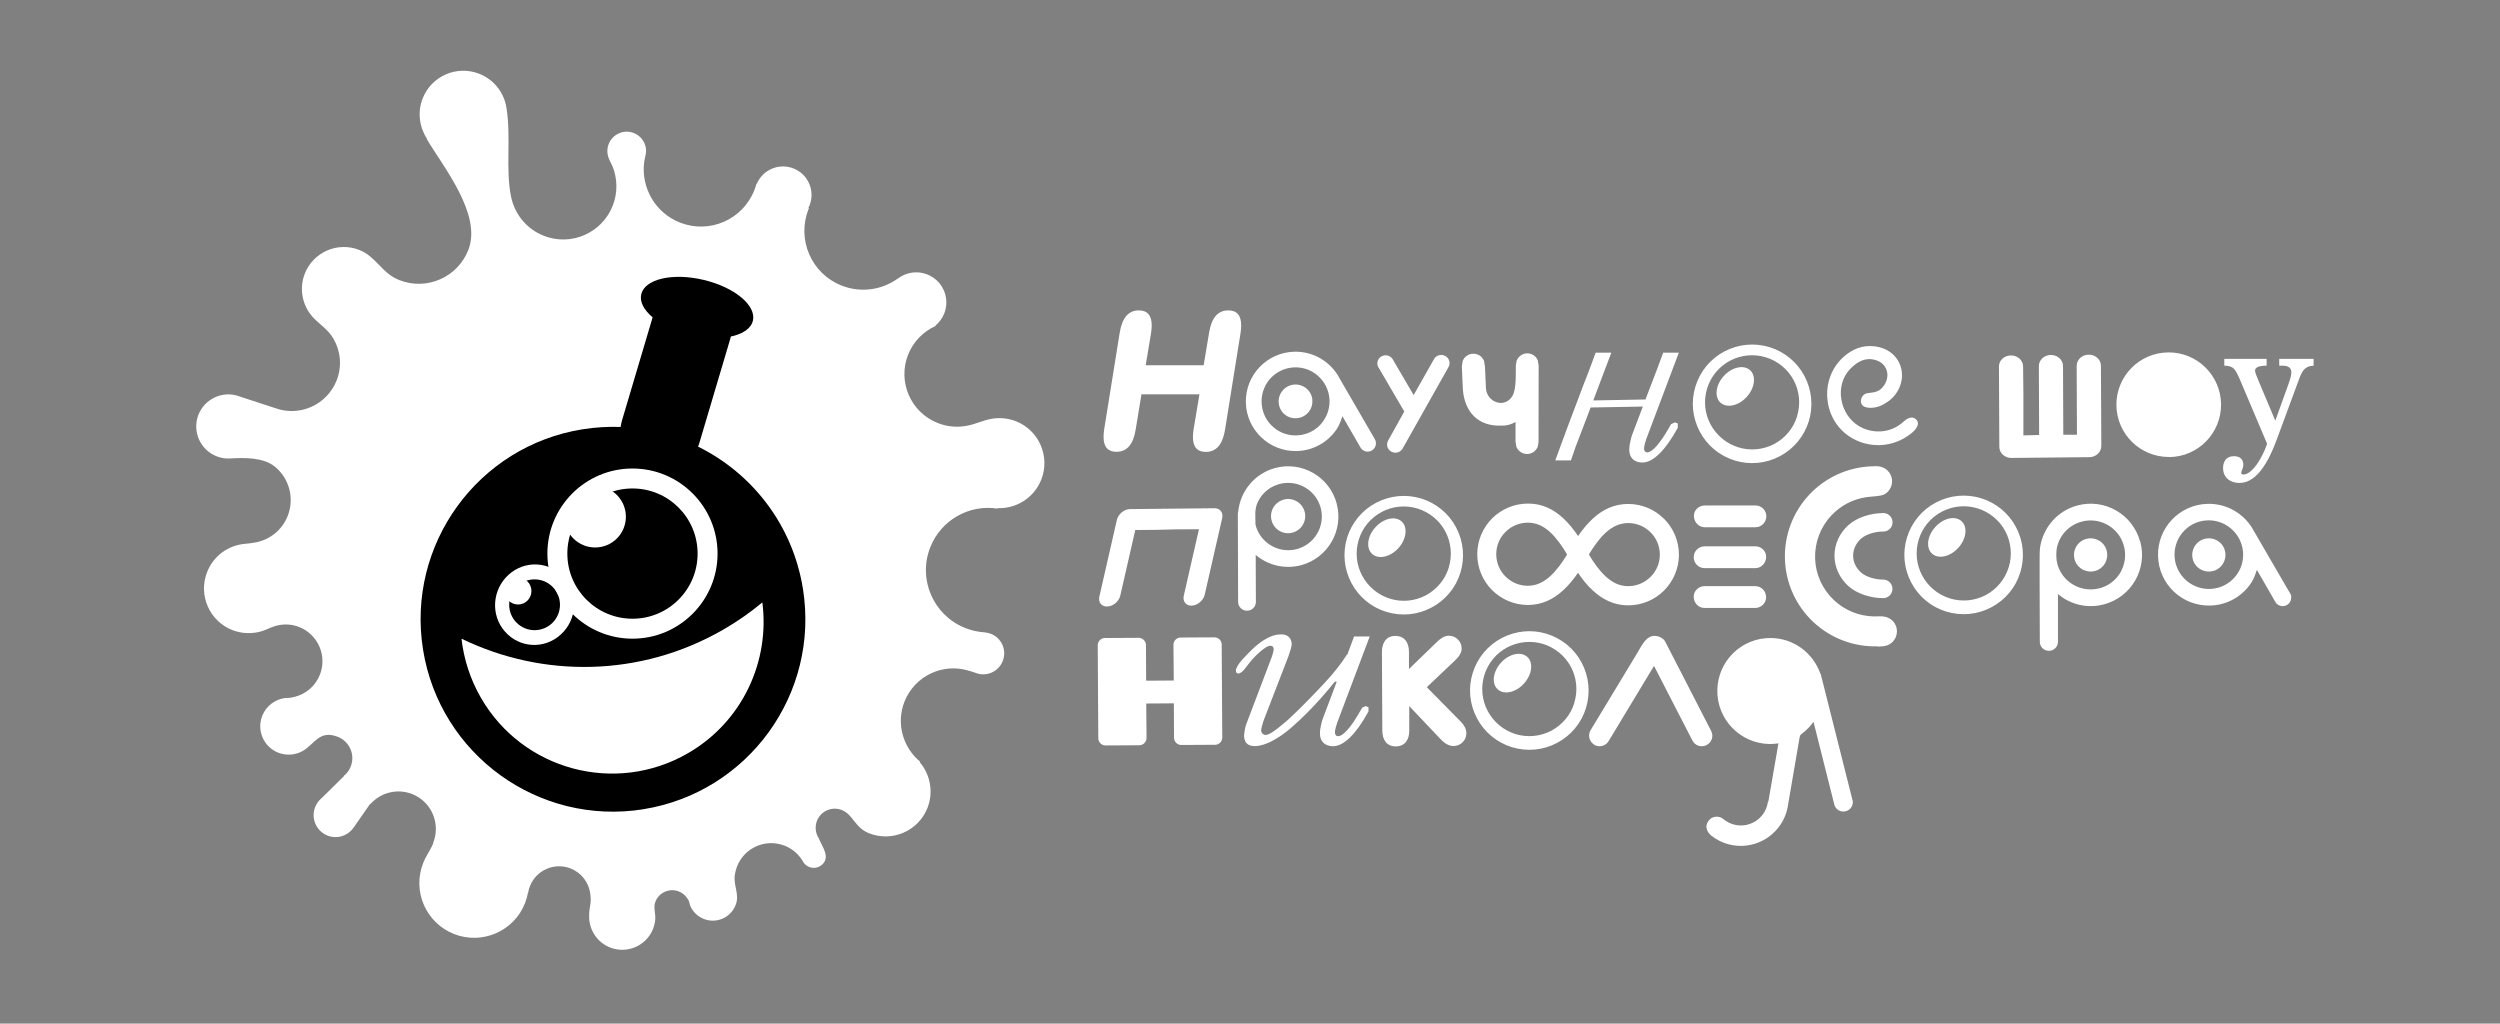
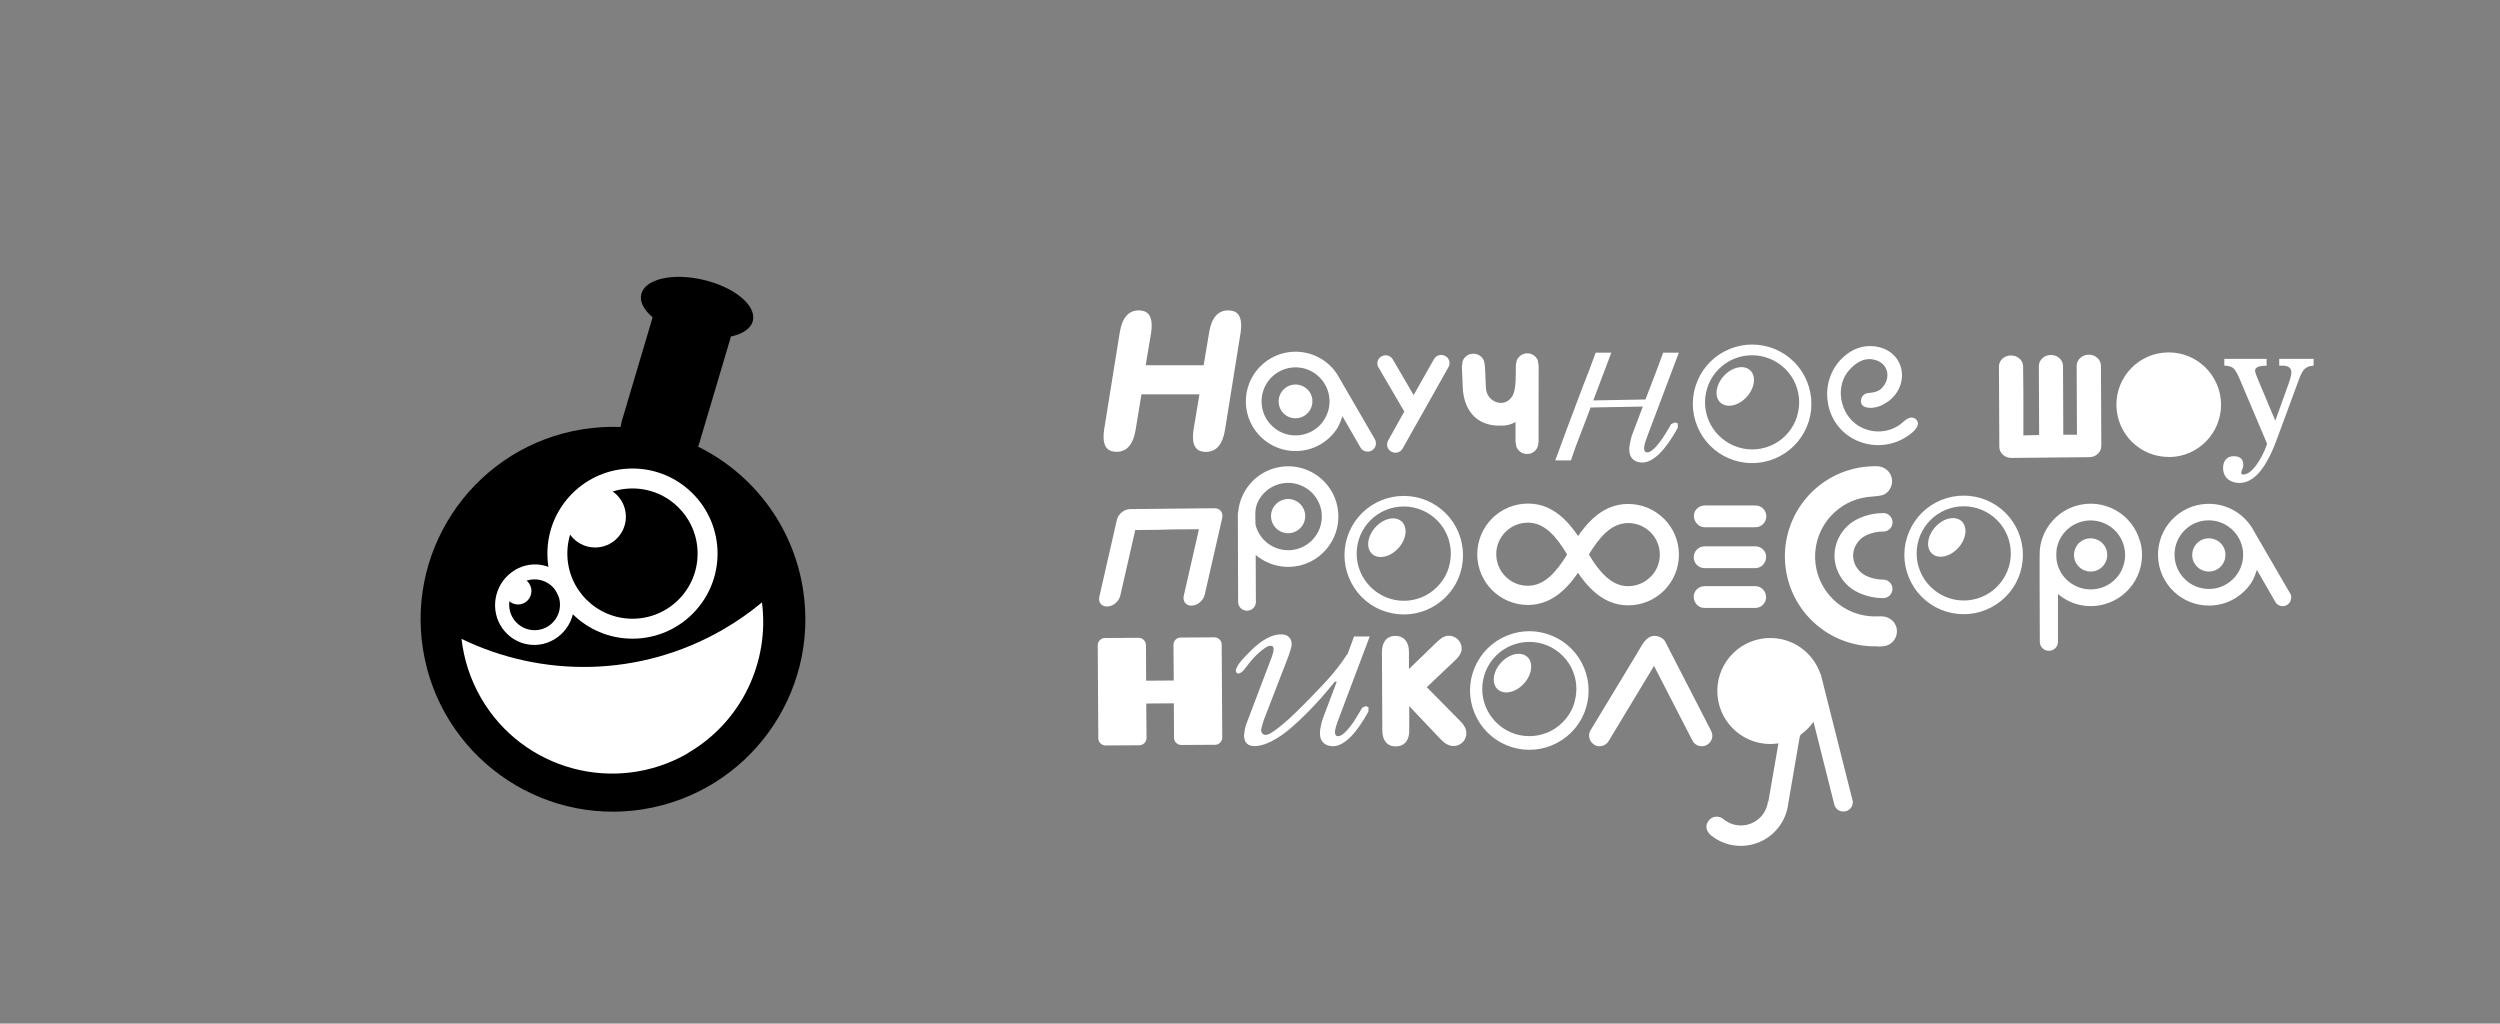
<svg xmlns="http://www.w3.org/2000/svg" id="_Слой_2_копия2_" data-name="Слой 2 (копия2)" viewBox="0 0 261.79 107.19">
  <rect x="0" y="0" width="261.79" height="107.19" fill="#808080" stroke="none" />
  <defs>
    <style> .cls-1 { fill: #fff; } </style>
  </defs>
-   <path class="cls-1" d="m45.37,88.23c.79-2.01-.2-4.29-2.21-5.08-1.57-.62-3.3-.15-4.36,1.04l-.03-.03-1.71,2.46h0c-.51.77-1.44,1.19-2.39.99-1.24-.26-2.04-1.48-1.78-2.72.08-.37.24-.71.47-.99h0,0c.1-.12.21-.24.33-.33l2.32-2.29-.02-.02c.32-.25.58-.59.74-1,.48-1.23-.12-2.61-1.35-3.1-1.97-.77-2.43.79-3.72,1.5-.75.41-1.66.49-2.52.16-1.53-.6-2.28-2.33-1.68-3.86.42-1.06,1.37-1.74,2.43-1.87.46,0,.61-.03.97-.12,1.16-.29,2.17-1.12,2.64-2.32.78-1.98-.2-4.21-2.17-4.99-.88-.35-1.82-.34-2.65-.06-.54.18-.84.38-1.38.53-.95.26-1.98.23-2.97-.15-2.41-.95-3.59-3.67-2.64-6.08.66-1.68,2.18-2.76,3.85-2.94.58-.06.84-.08,1.29-.17,1.45-.3,2.72-1.29,3.3-2.77.73-1.87.14-3.93-1.33-5.14-1.21-1-3.23-.96-4.7-.87-.33.02-.68-.01-1.02-.1-1.8-.46-2.88-2.28-2.43-4.08.46-1.79,2.28-2.88,4.08-2.43.15.04.29.08.42.14l3.62,1.18h0c2.58.97,5.46-.31,6.48-2.88.59-1.49.41-3.09-.33-4.37-.65-1.13-1.72-1.61-2.45-2.61-.86-1.17-1.12-2.75-.55-4.21.89-2.26,3.44-3.36,5.69-2.48,1.81.71,2.33,2.42,4.2,3.16,2.87,1.13,6.1-.28,7.23-3.15,1.46-3.72-2.62-8.69-4.35-11.62h.04c-.81-1.22-1.04-2.8-.47-4.25.92-2.35,3.58-3.51,5.93-2.58,1.56.61,2.59,1.99,2.84,3.53.51,3.15-.12,6.47.5,9.4.38,1.76,1.6,3.32,3.41,4.03,2.86,1.13,6.09-.28,7.22-3.14.54-1.38.5-2.85-.02-4.13-.15-.36-.37-.69-.47-1.07-.11-.41-.1-.85.07-1.27.41-1.04,1.59-1.56,2.63-1.15.71.28,1.18.92,1.27,1.63.07.5-.13.96-.19,1.45-.32,2.65,1.16,5.28,3.76,6.3,3.08,1.21,6.56-.3,7.78-3.39.09-.22.16-.45.22-.67h.04c.62-1.48,2.33-2.21,3.84-1.61,1.53.6,2.29,2.33,1.68,3.87-.04.09-.08.18-.12.27l.06.03-.05.11c-1.25,3.17.31,6.75,3.48,7.99,2.04.8,4.25.44,5.9-.76h.01c.84-.63,1.99-.83,3.05-.41,1.62.64,2.41,2.46,1.78,4.08-.2.51-.53.94-.92,1.27l.02.04c-1.27.57-2.34,1.62-2.89,3.02-1.12,2.83.28,6.04,3.11,7.15.98.39,2.01.47,2.98.3,1.07-.19,1.72-.6,2.76-.76.8-.12,1.64-.04,2.44.27,2.42.95,3.61,3.69,2.66,6.11-.76,1.92-2.63,3.07-4.58,2.99v.05c-2.94-.46-5.92,1.17-7.05,4.06-1.32,3.35.33,7.13,3.68,8.45.67.26,1.35.41,2.04.45h0c.21.03.42.07.63.15,1.13.44,1.69,1.72,1.24,2.85-.44,1.13-1.72,1.69-2.85,1.24-.34-.13-.4-.14-.73-.23-2.71-.83-5.65.56-6.71,3.25-.89,2.28-.16,4.79,1.63,6.27l-.04.05c1.1,1.28,1.48,3.12.82,4.8-.95,2.42-3.69,3.61-6.11,2.66-1.53-.6-1.65-1.96-2.87-2.44-1.03-.4-2.18.1-2.59,1.13-.25.64-.15,1.34.21,1.86h-.01c.36.9,1.21,1.92.35,2.72-.36.33-.88.45-1.36.26-.32-.13-.56-.36-.7-.65h0c-.42-.69-1.06-1.26-1.88-1.58-1.97-.78-4.2.19-4.98,2.17-.12.31-.2.62-.24.93-.14,1.13.53,2.02.09,3.12-.52,1.32-2.01,1.97-3.33,1.45-.69-.27-1.2-.81-1.45-1.45-.03-.15-.07-.29-.12-.42l-.02-.1h-.03c-.2-.4-.55-.73-1-.91-.97-.38-2.07.1-2.45,1.07-.27.7.1,1.22-.04,2.11-.04.24-.11.49-.2.73-.7,1.78-2.72,2.66-4.5,1.96-1.37-.54-2.2-1.85-2.2-3.23,0-1.24.29-1.28.11-2.48-.17-1.12-.92-2.12-2.05-2.57-1.69-.66-3.6.17-4.26,1.86-.09.22-.15.44-.18.67h-.02c-.07.36-.17.73-.31,1.1-1.16,2.95-4.49,4.39-7.43,3.24-2.95-1.16-4.4-4.49-3.24-7.43.31-.8.76-1.33,1.06-2.09" />
  <path d="m67.38,84.74c-10.99,1.76-21.32-5.73-23.08-16.71-1.76-10.99,5.73-21.33,16.72-23.08,1.34-.21,2.67-.29,3.97-.24.03-.22.08-.45.14-.67l3.21-10.81h0c-.91-.77-1.38-1.63-1.19-2.42.38-1.6,3.3-2.27,6.53-1.5,3.23.76,5.54,2.68,5.16,4.27-.19.82-1.07,1.4-2.31,1.66-.03.13-.06.26-.1.38l-3.21,10.81c-.04.12-.08.23-.12.34,5.65,2.79,9.91,8.19,10.98,14.89,1.76,10.99-5.73,21.32-16.72,23.08" />
-   <path class="cls-1" d="m72.03,78.88c-7.59,4.38-17.29,1.78-21.67-5.81-1.13-1.96-1.79-4.06-2.03-6.17h.04c8.42,4.08,18.65,4.06,27.37-.97,1.47-.85,2.83-1.8,4.09-2.85.8,6.17-2.08,12.5-7.8,15.8" />
+   <path class="cls-1" d="m72.03,78.88c-7.59,4.38-17.29,1.78-21.67-5.81-1.13-1.96-1.79-4.06-2.03-6.17c8.42,4.08,18.65,4.06,27.37-.97,1.47-.85,2.83-1.8,4.09-2.85.8,6.17-2.08,12.5-7.8,15.8" />
  <path class="cls-1" d="m59.09,60.5c-.76-.86-1.79-1.33-2.84-1.39-1.06-.06-2.14.3-3,1.08-.86.78-1.33,1.84-1.4,2.91-.07,1.08.27,2.18,1.03,3.04.75.86,1.79,1.33,2.84,1.39,1.06.06,2.14-.3,3-1.08.86-.78,1.33-1.84,1.39-2.91.07-1.08-.27-2.18-1.02-3.04m-3.11,5.49c-1.47,0-2.66-1.19-2.66-2.66s1.19-2.66,2.66-2.66,2.66,1.19,2.66,2.66-1.19,2.66-2.66,2.66" />
  <path class="cls-1" d="m66.23,66.88h0c4.92,0,8.91-3.99,8.91-8.91s-3.99-8.91-8.91-8.91-8.91,3.99-8.91,8.91,3.99,8.91,8.91,8.91m0-2.09c-3.76,0-6.82-3.05-6.82-6.82s3.05-6.82,6.82-6.82,6.82,3.05,6.82,6.82-3.05,6.82-6.82,6.82" />
  <path class="cls-1" d="m54.25,63.3c-.78,0-1.41-.63-1.41-1.41s.63-1.41,1.41-1.41,1.4.63,1.4,1.41-.63,1.41-1.4,1.41" />
  <path class="cls-1" d="m62.32,57.33c-1.78,0-3.22-1.44-3.22-3.22s1.44-3.22,3.22-3.22,3.22,1.44,3.22,3.22-1.44,3.22-3.22,3.22" />
  <path class="cls-1" d="m115.7,66.81l3.53-.02c.42,0,.76.34.77.75l.02,3.74,2.89-.02-.03-3.74c0-.42.34-.76.75-.76l3.54-.02c.42,0,.76.34.76.75l.06,9.74c0,.42-.34.76-.75.76l-3.54.02c-.42,0-.76-.34-.76-.75l-.02-3.61-2.89.02.03,3.61c0,.41-.34.76-.76.76l-3.53.02c-.42,0-.76-.34-.76-.75l-.06-9.74c0-.42.34-.76.75-.76m51.26,11.18l-.03-.02c-.51-.31-.68-.99-.38-1.49l4.94-8.17c.41-.68.9-1.8,1.85-1.72.4.03.85.24,1.04.61l4.81,9.35c.28.53.05,1.2-.48,1.47h0c-.54.28-1.21.07-1.48-.46l-4.03-7.83-4.76,7.89c-.31.51-.98.67-1.49.38m-19.38-4.05v2.52c.02.93-.4,1.68-1.41,1.69-1,0-1.41-.75-1.41-1.67l-.04-8.2c0-.91.39-1.69,1.39-1.7,1.01,0,1.44.74,1.44,1.67v1.8s2.89-2.8,2.89-2.8c.33-.33.78-.69,1.27-.69.37,0,.7.13.96.39.27.26.4.59.4.96,0,.51-.4.97-.75,1.29l-2.9,2.75,3.58,3.63c.31.32.56.72.56,1.19,0,.38-.14.71-.41.97-.27.25-.59.37-.95.37-.53,0-.99-.35-1.34-.72l-3.28-3.46Zm-6.52-5.41c-.3.47-.63.94-1.01,1.42-.37.48-.81,1-1.34,1.56-.24.26-.53.57-.88.93-.34.36-.69.72-1.06,1.09-.37.37-.71.72-1.04,1.03-.32.31-.59.57-.79.75-.44.38-.8.69-1.09.91-.29.22-.52.39-.69.49-.17.11-.31.17-.41.2-.1.03-.18.04-.23.04-.1,0-.21-.05-.3-.13-.09-.09-.14-.2-.15-.34,0-.11.03-.25.08-.43.05-.18.09-.34.14-.49.05-.15.08-.24.1-.28l2.55-6.6c.04-.11.08-.24.13-.4.05-.15.1-.31.14-.46.04-.16.06-.29.06-.4,0-.12-.03-.27-.09-.42-.06-.15-.17-.29-.33-.4-.16-.12-.39-.18-.69-.18-.38,0-.76.08-1.12.24-.37.16-.72.36-1.06.61-.34.25-.65.52-.94.81-.42.42-.74.75-.96,1-.22.25-.37.45-.46.61-.09.16-.15.31-.2.45l.03.25.14.11.08.03c.13-.02.25-.08.36-.16.1-.08.22-.2.35-.37.13-.16.3-.39.52-.67.1-.13.24-.29.42-.48.18-.19.37-.38.59-.57.21-.18.41-.34.61-.47.2-.13.37-.19.5-.2.15,0,.25.05.3.13.05.08.07.16.06.23,0,.08-.02.19-.05.33-.04.14-.08.28-.12.42-.05.13-.09.24-.12.31l-2.61,6.88c-.03.08-.06.2-.09.35-.03.15-.06.3-.07.45-.02.15-.04.25-.04.32,0,.12.02.26.07.43.04.17.14.32.3.45.16.13.4.2.72.21.39,0,.78-.09,1.19-.24.4-.15.79-.35,1.16-.58.38-.23.71-.46.99-.69.3-.23.52-.42.68-.57.46-.39.93-.84,1.44-1.35.51-.51,1.01-1.04,1.52-1.61.5-.57.98-1.14,1.44-1.71h.2l-1.43,3.79c-.06.15-.11.32-.16.5-.05.19-.09.38-.12.57-.04.2-.05.38-.05.54,0,.31.06.57.17.75.11.18.24.32.4.41.16.09.31.15.47.17.14.02.27.04.35.03.55,0,1.14-.32,1.77-.93.63-.62,1.27-1.52,1.92-2.71v-.45s-.3-.11-.3-.11l-.36.17c-.18.3-.32.55-.44.75-.12.19-.22.36-.3.48-.08.13-.15.24-.21.33-.24.34-.45.6-.63.8-.18.19-.33.33-.46.42-.12.09-.23.15-.31.17-.08.02-.14.03-.17.03-.13,0-.21-.05-.26-.13-.05-.08-.07-.17-.07-.29,0,0,0-.1.03-.27.03-.16.1-.42.22-.76l3.39-8.99h-1.64s-.7,1.89-.7,1.89Zm55.58-.86c-2.5.08-4.93-.84-6.75-2.55-1.83-1.72-2.89-4.07-2.97-6.58-.08-2.5.84-4.93,2.55-6.75,1.72-1.83,4.07-2.89,6.58-2.97.53-.02.75-.03,1.13.12.37.15.68.45.84.84.28.65.06,1.4-.46,1.83-.23.18-.4.23-.67.28-.41.08-.94.09-1.36.15-1.43.19-2.75.86-3.75,1.93-1.14,1.21-1.75,2.83-1.7,4.49.05,1.67.76,3.23,1.98,4.38,1.14,1.07,2.63,1.67,4.18,1.7.52,0,1.01-.08,1.51.15.35.16.63.44.78.81.33.79-.04,1.71-.83,2.04-.3.13-.59.14-1.04.16m-71.1-12.3l-1.59,6.97c-.13.56.2,1.04.78,1.04h.02c.63,0,1.25-.54,1.39-1.14l1.83-8.02c.13-.56-.2-1.04-.79-1.04l-8.85.09c-.63,0-1.25.53-1.39,1.14l-1.83,8.02c-.13.56.19,1.04.78,1.04h.02c.63,0,1.25-.53,1.39-1.14l1.57-6.87h.17c4.27-.02,1.95-.07,6.23-.08h.27Zm114.38,7.11c0-.16-.06-.31-.15-.44l-.4-.68-3.35-5.77c-.91-1.75-2.76-2.92-4.86-2.87-2.94.07-5.27,2.52-5.19,5.46.07,2.94,2.52,5.27,5.46,5.19,1.82-.04,3.4-1,4.32-2.41,0,0,.33-.51.57-1.33l1.9,3.3c.15.32.49.52.86.5.49-.03.86-.45.83-.95Zm-5.87-2.13c-.64.76-1.53,1.19-2.44,1.27-.91.08-1.87-.19-2.63-.83-.76-.64-1.19-1.52-1.27-2.44-.08-.91.19-1.86.82-2.62.64-.76,1.52-1.2,2.44-1.27.92-.08,1.86.19,2.62.83.76.64,1.19,1.52,1.28,2.44.08.92-.19,1.86-.82,2.62Zm-98.38-7.95c.44.22.76.6.9,1.03.15.43.13.92-.09,1.37-.22.44-.6.75-1.03.9-.43.15-.92.13-1.37-.09-.44-.22-.76-.6-.9-1.03-.15-.43-.13-.92.09-1.37.22-.44.6-.75,1.03-.9.43-.15.93-.13,1.37.09m4.29.28c-.76-2.81-3.65-4.47-6.45-3.71-2.17.59-3.65,2.45-3.86,4.56-.02.08-.04.16-.04.25l.03,9.21c0,.51.42.92.92.92h.02c.51,0,.92-.42.92-.92l-.02-4.92c1.28,1.08,3.04,1.53,4.77,1.07,2.8-.76,4.46-3.65,3.71-6.45Zm-1.92,2.93c-.43.88-1.18,1.49-2.03,1.78-.85.29-1.82.25-2.69-.18-.87-.43-1.49-1.17-1.78-2.03-.03-.09-.06-.18-.08-.28,0-.88-.14-1.6.26-2.41.43-.88,1.17-1.49,2.03-1.78.85-.29,1.82-.25,2.69.18.87.43,1.49,1.17,1.78,2.03.29.85.25,1.82-.18,2.69Zm55.93,28.12l-3.29-13.06c-.02-.09-.06-.17-.1-.24-.76-2.1-2.76-3.63-5.13-3.66-3.06-.05-5.59,2.4-5.63,5.46-.05,3.06,2.4,5.59,5.46,5.64.32,0,.63-.02.94-.07l-1.06,6.11h-.04c-.06.44-.22.87-.47,1.24-.43.63-1.08,1.05-1.83,1.2-.75.14-1.51-.02-2.14-.45-.35-.24-.38-.35-.77-.41-.37-.05-.75.08-.99.4-.48.61-.18,1.21.29,1.59,2.17,1.7,5.31,1.31,7.01-.87.56-.72.9-1.55,1.01-2.4h0s1.2-7,1.2-7c.05-.31.14-.34.37-.52.42-.33.79-.71,1.09-1.15l2.18,8.67c.13.52.66.83,1.18.7h.02c.52-.13.84-.67.71-1.18Zm-9.02-29.71v.02c-.01.62-.51,1.13-1.13,1.13h-5.32c-.62,0-1.1-.52-1.13-1.13v-.03c-.03-.62.51-1.12,1.13-1.12h5.32c.62,0,1.14.51,1.13,1.13m-.02,4.28v.02c-.02.62-.51,1.13-1.13,1.13h-5.33c-.62,0-1.12-.52-1.12-1.13v-.02c0-.62.51-1.13,1.13-1.13h5.33c.62,0,1.15.51,1.12,1.13m0,4.17v.02c0,.62-.51,1.13-1.13,1.13h-5.33c-.62,0-1.1-.51-1.12-1.13v-.02c-.03-.62.51-1.13,1.12-1.13h5.33c.62,0,1.12.51,1.12,1.13m-10.67-8.17c-.96-.97-2.28-1.56-3.75-1.57-1.46,0-2.66.57-3.69,1.51-.57.52-1.09,1.15-1.57,1.85-.47-.7-.98-1.33-1.55-1.86-1.03-.95-2.21-1.54-3.68-1.54-1.46,0-2.79.58-3.76,1.54-.96.96-1.56,2.28-1.57,3.75,0,1.46.58,2.79,1.54,3.76.96.96,2.28,1.56,3.75,1.57,1.47,0,2.68-.59,3.71-1.54.57-.52,1.08-1.14,1.55-1.83.47.69.97,1.32,1.54,1.84,1.03.96,2.23,1.56,3.7,1.57,1.47,0,2.79-.58,3.76-1.54.96-.96,1.56-2.28,1.57-3.75,0-1.46-.58-2.79-1.54-3.76Zm-10.17,3.75c-.54.87-1.11,1.65-1.75,2.24-.68.62-1.45,1.01-2.36,1.01-.92,0-1.74-.38-2.34-.98-.6-.6-.96-1.43-.96-2.34,0-.91.38-1.74.98-2.33.6-.6,1.43-.96,2.34-.96.91,0,1.67.39,2.34,1.01.63.59,1.2,1.38,1.74,2.28l-.02.04.02.04Zm8.73,2.33c-.6.6-1.43.96-2.34.96-.91,0-1.67-.4-2.35-1.03-.64-.59-1.21-1.38-1.73-2.25l.02-.04-.02-.04c.55-.89,1.12-1.68,1.76-2.26.68-.61,1.44-.99,2.35-.99.91,0,1.74.38,2.34.98.6.6.96,1.43.96,2.34,0,.91-.38,1.74-.98,2.33Zm46.86-3.87c-.43-.21-.9-.23-1.32-.09-.42.14-.79.45-1,.88-.21.43-.23.91-.09,1.33.14.42.45.79.88,1,.43.21.91.23,1.33.09.42-.14.79-.45,1-.88.21-.43.23-.9.09-1.33-.14-.42-.45-.79-.88-1m12.38,0c-.43-.21-.9-.23-1.33-.09-.42.14-.79.45-1,.88-.21.43-.23.91-.09,1.33.14.42.45.79.88,1,.43.21.9.23,1.33.09.42-.14.79-.45,1-.88.21-.43.23-.9.09-1.33-.14-.42-.44-.79-.88-1m-7.97.16c-.77-2.86-3.71-4.55-6.57-3.78-2.12.57-3.6,2.35-3.9,4.39-.06.42-.04.84-.05,1.27-.01.81,0,1.62,0,2.42l.02,6.2c0,.52.43.94.94.94h.02c.52,0,.94-.43.94-.94v-5.01c1.28,1.1,3.08,1.56,4.84,1.08,2.86-.77,4.55-3.71,3.78-6.57Zm-1.93,3c-.44.89-1.2,1.53-2.08,1.82-.88.29-1.86.26-2.76-.18-.9-.44-1.53-1.2-1.83-2.08-.03-.09-.06-.19-.08-.29-.08-.34-.13-.79-.06-1.47.06-.34.16-.68.32-1,.44-.89,1.2-1.53,2.08-1.82.88-.3,1.86-.26,2.76.18.9.44,1.53,1.21,1.82,2.08.3.88.26,1.87-.18,2.76Zm-25.02-5.98c-1.23,0-2.7.44-3.61,1.27-.9.82-1.44,1.95-1.44,3.18s.54,2.35,1.44,3.18c.91.83,2.38,1.27,3.61,1.27h.05c.54,0,.97-.43.97-.97s-.44-.97-.97-.97h-.05c-.75,0-1.75-.26-2.3-.77-.49-.45-.8-1.07-.8-1.74s.31-1.29.8-1.75c.56-.51,1.55-.77,2.31-.77h.05c.54,0,.97-.43.97-.97s-.44-.97-.97-.97h-.05Zm-.42-12.82c.67-.46.98-1.19.9-1.84-.09-.7-.62-1.32-1.61-1.45-.96-.13-1.74.45-2.3,1.04-1.63,1.72-1.08,4.7.88,5.92,1.42.88,3.37.83,4.72-.42.34-.32.88-.65,1.31-.26.3.27.36.77-.43,1.43-2.01,1.66-4.69,1.64-6.59.34-2.76-1.88-3.09-6.01-.57-8.29.93-.84,2.01-1.25,3.21-1.12,3.18.36,3.86,3.92,1.55,5.72-.32.21-.61.42-.98.55-.63.23-1.23.22-1.6.05-.56-.26-.4-1.08.08-1.33.32-.17.87-.05,1.43-.36m-35.68-3.12l-.03-.06c-.19-.44-.63-.72-1.1-.71-.48,0-.9.3-1.09.74l-.02.05-.08.48c-.01.84.07,2.46-.35,3.18-.79,1.37-2.69.69-2.78-.8l-.1-2.23-.09-.6-.03-.07c-.19-.44-.63-.72-1.11-.71-.48,0-.91.29-1.09.73l-.02.05-.08.58.09,2.07c.06,2.27,1.26,4.02,3.66,4.1.17,0,.33,0,.5,0,.5,0,.96-.15,1.37-.38v2.07l.09.51.02.06c.2.44.63.71,1.11.71.48,0,.9-.29,1.09-.73l.02-.05.08-.48v-.05.05s.01-8.01.01-8.01l-.09-.52Zm-17.11,8.17l-.39-.67-3.27-5.64c-.89-1.71-2.69-2.85-4.75-2.8-2.87.07-5.14,2.46-5.07,5.33.07,2.87,2.46,5.14,5.33,5.07,1.77-.04,3.32-.97,4.22-2.35,0,0,.32-.5.56-1.3l1.86,3.22c.15.31.47.51.84.49.48-.03.84-.45.81-.92-.01-.16-.06-.31-.15-.43Zm-5.54-1.62c-.63.75-1.51,1.18-2.42,1.26-.91.08-1.85-.18-2.6-.82-.76-.63-1.18-1.51-1.26-2.42-.08-.91.19-1.85.81-2.6.64-.75,1.51-1.18,2.42-1.26.91-.08,1.85.18,2.6.82.75.63,1.18,1.51,1.26,2.42.08.9-.19,1.85-.82,2.6Zm-.97-2.44c-.04-.45-.25-.89-.63-1.2-.37-.31-.84-.45-1.29-.41s-.89.25-1.2.63c-.32.37-.45.84-.41,1.29.04.45.25.89.62,1.2.37.31.84.44,1.29.4.45-.04.89-.25,1.2-.62.32-.38.45-.84.41-1.29m6.94-3.39l2.69,4.6h0s-1.69,3.04-1.69,3.04c-.23.41-.09.92.32,1.16h.02c.41.24.94.09,1.17-.31l4.81-8.54c.23-.41.09-.92-.32-1.16h-.02c-.41-.24-.94-.09-1.17.31l-2.14,3.78-2.19-3.75c-.24-.4-.77-.54-1.17-.3h-.02c-.41.25-.54.76-.3,1.17m44.61.89c-.77-1.46-2.08-2.54-3.66-3.03-1.58-.48-3.27-.32-4.73.45-1.46.77-2.54,2.08-3.03,3.66-.49,1.58-.32,3.27.45,4.73.77,1.46,2.08,2.54,3.66,3.03,1.57.48,3.27.33,4.73-.45,1.46-.77,2.54-2.08,3.03-3.66.48-1.57.32-3.27-.45-4.73Zm-.77,4.2c-.38,1.25-1.25,2.3-2.4,2.91-1.16.61-2.51.74-3.76.35-1.25-.39-2.29-1.25-2.91-2.4-.62-1.16-.74-2.5-.36-3.76.38-1.25,1.24-2.29,2.4-2.91,1.16-.61,2.51-.74,3.76-.35,1.25.38,2.3,1.25,2.91,2.4.61,1.16.74,2.51.35,3.76Zm-4.94-4.83c.67.6.52,1.85-.33,2.8-.85.94-2.08,1.22-2.75.62-.67-.6-.52-1.85.33-2.79.85-.94,2.08-1.22,2.75-.62m27.86,16.44c-.77-1.46-2.08-2.54-3.66-3.03-1.58-.48-3.27-.32-4.73.45-1.46.77-2.54,2.08-3.03,3.66-.49,1.58-.32,3.27.45,4.73.77,1.46,2.08,2.55,3.66,3.03,1.58.48,3.27.33,4.73-.45,1.46-.77,2.55-2.08,3.03-3.66.48-1.57.32-3.27-.45-4.73Zm-.77,4.2c-.38,1.25-1.25,2.3-2.4,2.91-1.16.61-2.51.74-3.76.35-1.25-.39-2.29-1.25-2.9-2.4-.62-1.16-.74-2.51-.36-3.76.38-1.25,1.24-2.29,2.4-2.91,1.16-.62,2.51-.74,3.76-.36,1.25.39,2.3,1.25,2.91,2.4.61,1.16.74,2.51.36,3.76Zm-4.94-4.83c.66.6.52,1.85-.33,2.79-.85.94-2.08,1.22-2.75.62-.67-.6-.52-1.85.33-2.79.85-.95,2.08-1.22,2.75-.62m-52.92.66c-.77-1.46-2.08-2.54-3.66-3.03-1.57-.48-3.27-.32-4.73.45-1.46.77-2.54,2.08-3.03,3.66-.48,1.58-.32,3.27.45,4.73.77,1.46,2.08,2.55,3.66,3.03,1.58.48,3.27.33,4.73-.45,1.46-.77,2.55-2.08,3.03-3.66.48-1.57.32-3.27-.45-4.73Zm-.77,4.2c-.38,1.25-1.25,2.29-2.4,2.91-1.16.61-2.51.74-3.76.35-1.25-.39-2.29-1.25-2.91-2.41-.62-1.16-.74-2.5-.36-3.76.38-1.25,1.24-2.29,2.4-2.91,1.16-.62,2.5-.74,3.76-.36,1.25.39,2.3,1.25,2.91,2.4.61,1.16.74,2.51.36,3.76Zm-4.94-4.83c.66.6.52,1.85-.33,2.79-.85.94-2.08,1.22-2.75.62-.67-.6-.52-1.85.33-2.79.85-.95,2.08-1.22,2.75-.62m18.86,14.8c-.77-1.46-2.08-2.54-3.66-3.03-1.58-.49-3.27-.32-4.73.45-1.46.77-2.54,2.08-3.03,3.66-.49,1.58-.32,3.27.45,4.73.77,1.46,2.08,2.54,3.66,3.03,1.57.48,3.27.33,4.73-.45,1.46-.77,2.55-2.08,3.03-3.66.48-1.57.32-3.27-.45-4.73Zm-.77,4.2c-.38,1.25-1.25,2.29-2.4,2.91-1.16.61-2.51.74-3.76.36-1.25-.39-2.29-1.25-2.91-2.41-.62-1.16-.74-2.5-.36-3.76.38-1.25,1.24-2.29,2.4-2.91,1.16-.61,2.5-.74,3.76-.36,1.25.39,2.29,1.25,2.91,2.4.61,1.16.74,2.51.35,3.76Zm-4.94-4.83c.67.6.52,1.85-.33,2.8-.85.94-2.08,1.22-2.75.62-.67-.6-.52-1.85.33-2.79.85-.94,2.08-1.22,2.75-.62m-40.39-27.5l-.61,3.71c-.25,1.55-.92,2.32-2.01,2.32-.9,0-1.35-.52-1.35-1.56,0-.24.02-.5.06-.77l1.63-10.14c.25-1.56.92-2.34,2-2.34.9,0,1.35.52,1.35,1.57,0,.24-.02.5-.06.77l-.57,3.41h6.07l.57-3.41c.25-1.56.92-2.34,2.01-2.34.9,0,1.35.52,1.35,1.57,0,.24-.02.5-.06.77l-1.63,10.16c-.25,1.55-.92,2.32-2.01,2.32-.9,0-1.35-.52-1.35-1.55,0-.24.02-.49.06-.77l.62-3.71h-6.07Zm117.86,5.16l-2.89-6.82c-.22-.51-.42-.85-.58-1.02-.22-.21-.55-.31-1-.31v-.71h4.43v.71c-.8,0-1.21.17-1.21.52,0,.15.12.51.37,1.08l1.75,4.16,1.33-3.7c.23-.62.35-1.07.35-1.35,0-.47-.3-.71-.92-.71h-.35v-.71h3.6v.71c-.45.01-.8.17-1.06.48-.17.21-.35.59-.54,1.14l-2.27,6.15c-1.11,3.01-2.4,4.51-3.89,4.51-.46,0-.85-.12-1.16-.35-.38-.3-.56-.71-.56-1.23,0-.35.1-.64.29-.89.21-.22.48-.33.83-.33.67,0,1,.31,1,.94,0,.15-.04.3-.12.46-.07.18-.1.29-.1.31,0,.14.07.21.21.21.46,0,.94-.38,1.46-1.12.39-.57.71-1.19.96-1.87l.08-.25Zm-62.39-2.04c-.18.3-.32.55-.44.75-.12.19-.21.36-.3.48-.08.12-.15.24-.21.32-.24.34-.45.6-.62.8-.18.19-.33.33-.46.42-.13.09-.23.15-.31.17-.08.02-.14.03-.17.03-.12,0-.21-.05-.26-.13-.05-.08-.07-.18-.07-.29,0,0,0-.1.03-.26.02-.16.1-.42.22-.77l3.39-8.99h-1.64s-.7,1.89-.7,1.89l-1.09,2.84-.06.17h-.01c-1.82.03-3.64.07-5.46.1l.68-1.8s.02-.06.03-.08l1.18-3.12h-1.64s-.7,1.89-.7,1.89l-.63,1.62s0,0,0,0l-.32.85-.14.37-1.2,3.18h0l-1.24,3.37h1.64s.5-1.45.5-1.45l.71-1.85h0l.24-.63.14-.36.47-1.25c1.82-.03,3.65-.07,5.47-.1l-1.09,2.88c-.06.15-.11.32-.16.51-.05.19-.09.38-.12.57-.03.19-.05.38-.05.54,0,.31.06.57.17.75.11.18.24.32.4.41.15.09.31.15.46.17.15.02.27.04.36.03.55,0,1.13-.31,1.77-.93.63-.62,1.27-1.52,1.92-2.71v-.45s-.31-.11-.31-.11l-.36.17Zm36.88,1.18v-4.3s-.03-2.9-.03-2.9c0-.68-.61-1.17-1.27-1.16h-.02c-.66,0-1.25.5-1.24,1.18l.04,8.39c0,.68.61,1.17,1.26,1.16l8.17-.08c.66,0,1.25-.5,1.25-1.18l-.04-8.39c0-.68-.61-1.17-1.27-1.16h-.02c-.66,0-1.25.5-1.25,1.18l.03,7.2h-1.43s-.03-7.19-.03-7.19c0-.68-.61-1.17-1.27-1.16h-.02c-.65,0-1.25.51-1.24,1.18l.03,7.2-1.66.04Zm15.26,2.27c-3.03.02-5.49-2.41-5.52-5.43-.02-3.03,2.41-5.5,5.44-5.52,3.02-.02,5.49,2.41,5.52,5.44.02,3.02-2.41,5.5-5.43,5.52m2.35-8.23c.76.66,1.19,1.57,1.25,2.5.07.93-.22,1.89-.88,2.65-.66.76-1.57,1.18-2.5,1.25-.93.06-1.89-.23-2.65-.89-.76-.66-1.18-1.57-1.25-2.5-.07-.93.22-1.89.89-2.65.66-.76,1.57-1.19,2.5-1.25.93-.07,1.89.22,2.65.89m-.54,2.63c-.03-.48-.25-.94-.64-1.27-.39-.34-.88-.48-1.35-.45-.48.03-.94.25-1.28.63-.33.39-.48.88-.45,1.35.04.48.25.94.64,1.27.39.34.88.48,1.35.45.47-.03.94-.25,1.27-.63.34-.39.49-.88.45-1.35Z" />
</svg>